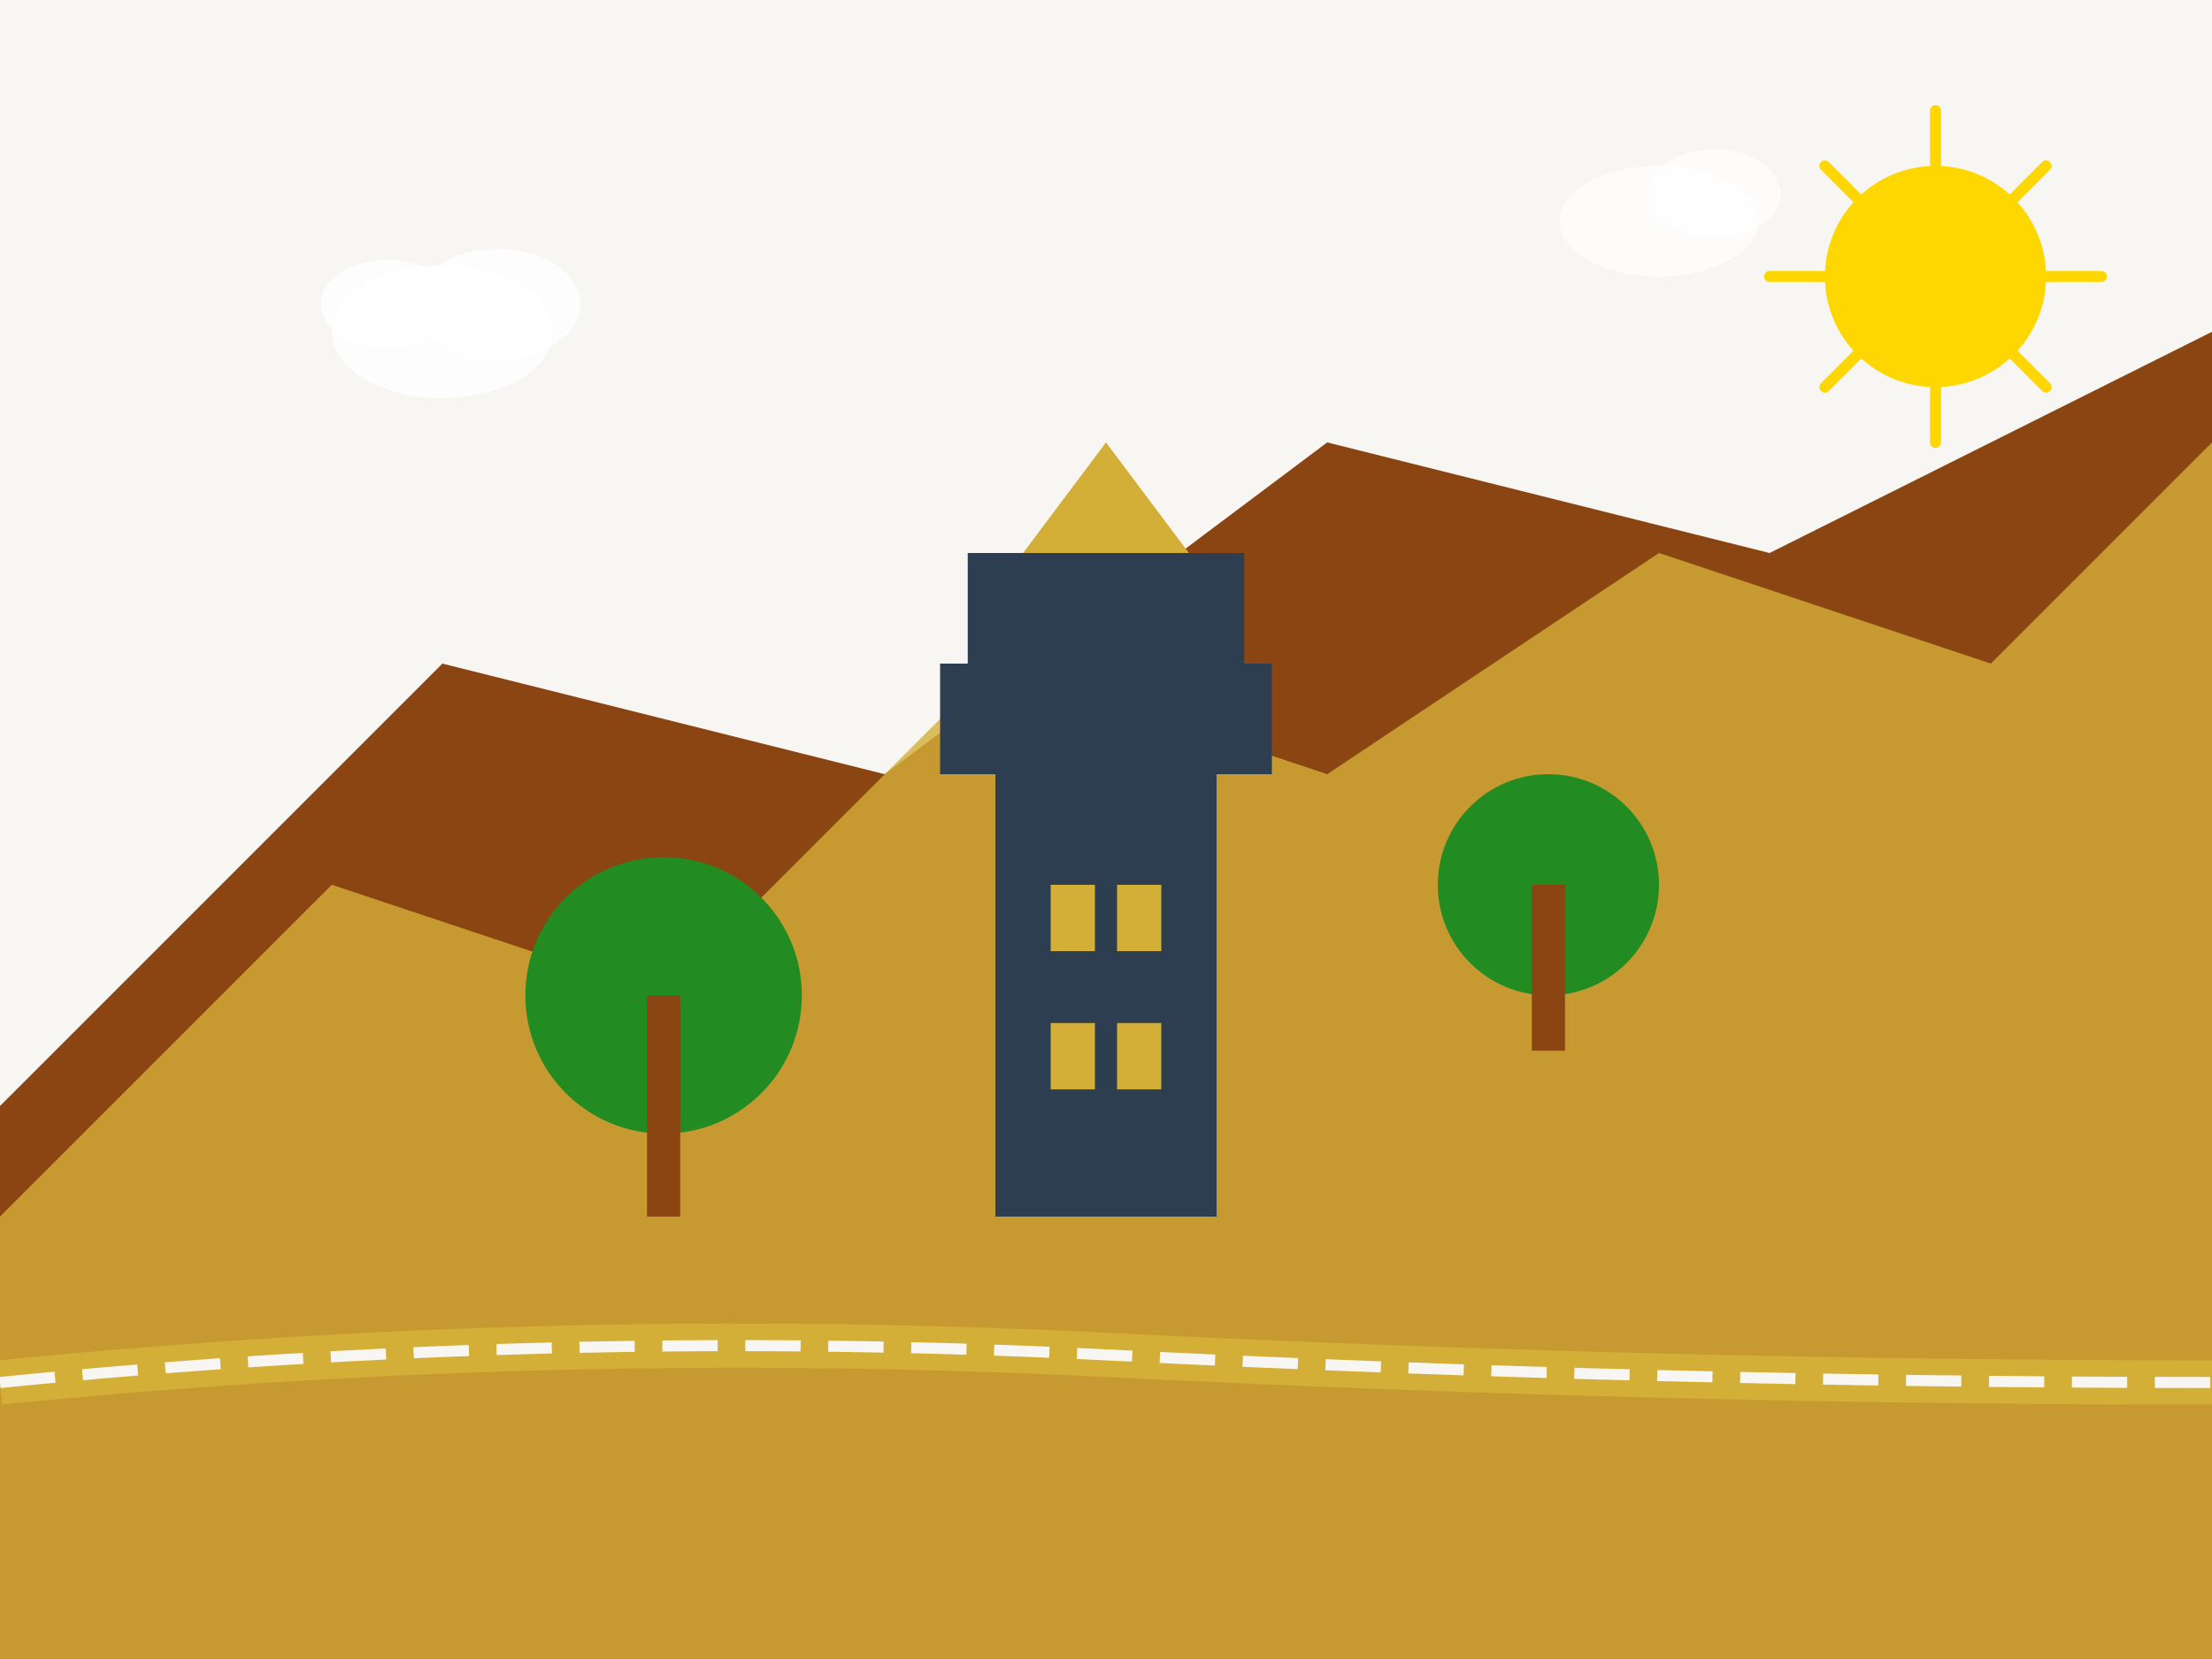
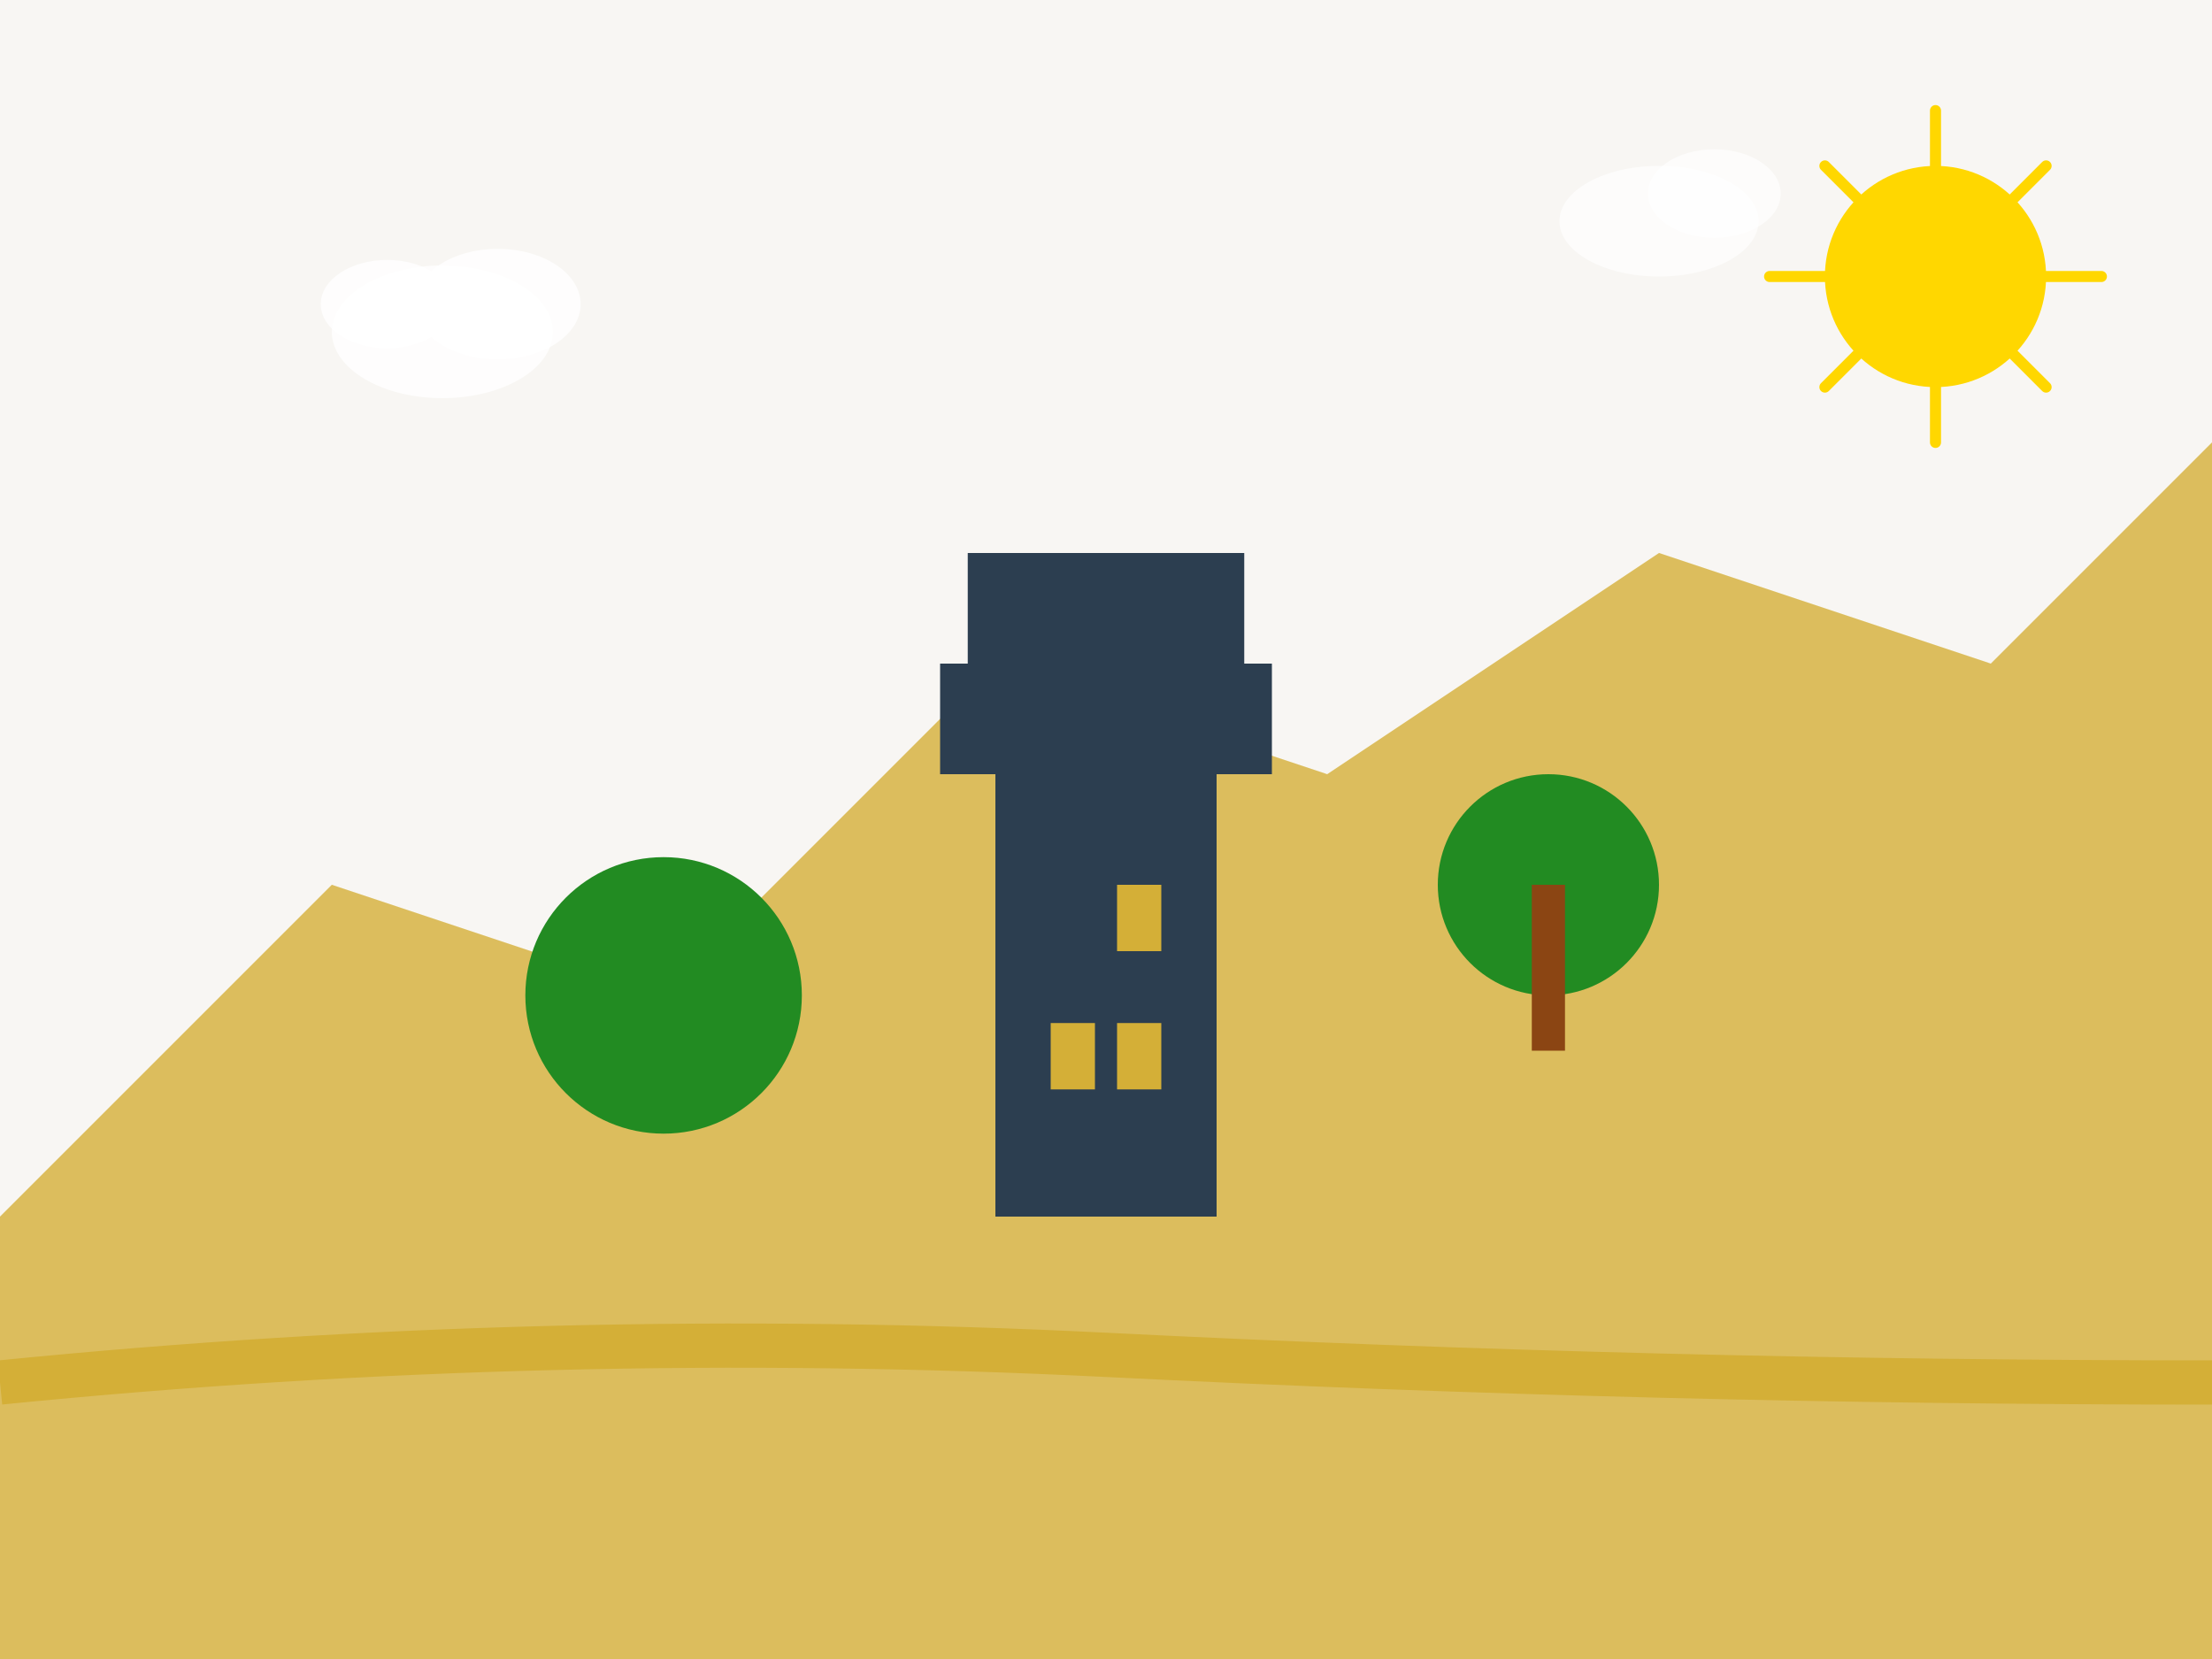
<svg xmlns="http://www.w3.org/2000/svg" width="400" height="300" viewBox="0 0 400 300" fill="none">
  <rect width="400" height="300" fill="#f8f6f3" />
-   <path d="M0 200L80 120L160 140L240 80L320 100L400 60V300H0V200Z" fill="#8b4513" />
  <path d="M0 220L60 160L120 180L180 120L240 140L300 100L360 120L400 80V300H0V220Z" fill="#d4af37" opacity="0.8" />
  <rect x="180" y="140" width="40" height="80" fill="#2c3e50" />
  <rect x="170" y="120" width="60" height="20" fill="#2c3e50" />
  <rect x="175" y="100" width="50" height="20" fill="#2c3e50" />
-   <polygon points="200,80 185,100 215,100" fill="#d4af37" />
-   <rect x="190" y="160" width="8" height="12" fill="#d4af37" />
  <rect x="202" y="160" width="8" height="12" fill="#d4af37" />
  <rect x="190" y="185" width="8" height="12" fill="#d4af37" />
  <rect x="202" y="185" width="8" height="12" fill="#d4af37" />
  <circle cx="120" cy="180" r="25" fill="#228b22" />
-   <rect x="117" y="180" width="6" height="40" fill="#8b4513" />
  <circle cx="280" cy="160" r="20" fill="#228b22" />
  <rect x="277" y="160" width="6" height="30" fill="#8b4513" />
  <circle cx="350" cy="50" r="20" fill="#ffd700" />
  <path d="M350 20V30M350 70V80M320 50H330M370 50H380M330 30L337 37M363 37L370 30M330 70L337 63M363 63L370 70" stroke="#ffd700" stroke-width="2" stroke-linecap="round" />
  <ellipse cx="80" cy="60" rx="20" ry="12" fill="white" opacity="0.8" />
  <ellipse cx="90" cy="55" rx="15" ry="10" fill="white" opacity="0.8" />
  <ellipse cx="70" cy="55" rx="12" ry="8" fill="white" opacity="0.8" />
  <ellipse cx="300" cy="40" rx="18" ry="10" fill="white" opacity="0.7" />
  <ellipse cx="310" cy="35" rx="12" ry="8" fill="white" opacity="0.7" />
  <path d="M0 250Q100 240 200 245T400 250" stroke="#d4af37" stroke-width="8" fill="none" />
-   <path d="M0 250Q100 240 200 245T400 250" stroke="#f8f6f3" stroke-width="2" fill="none" stroke-dasharray="10,5" />
</svg>